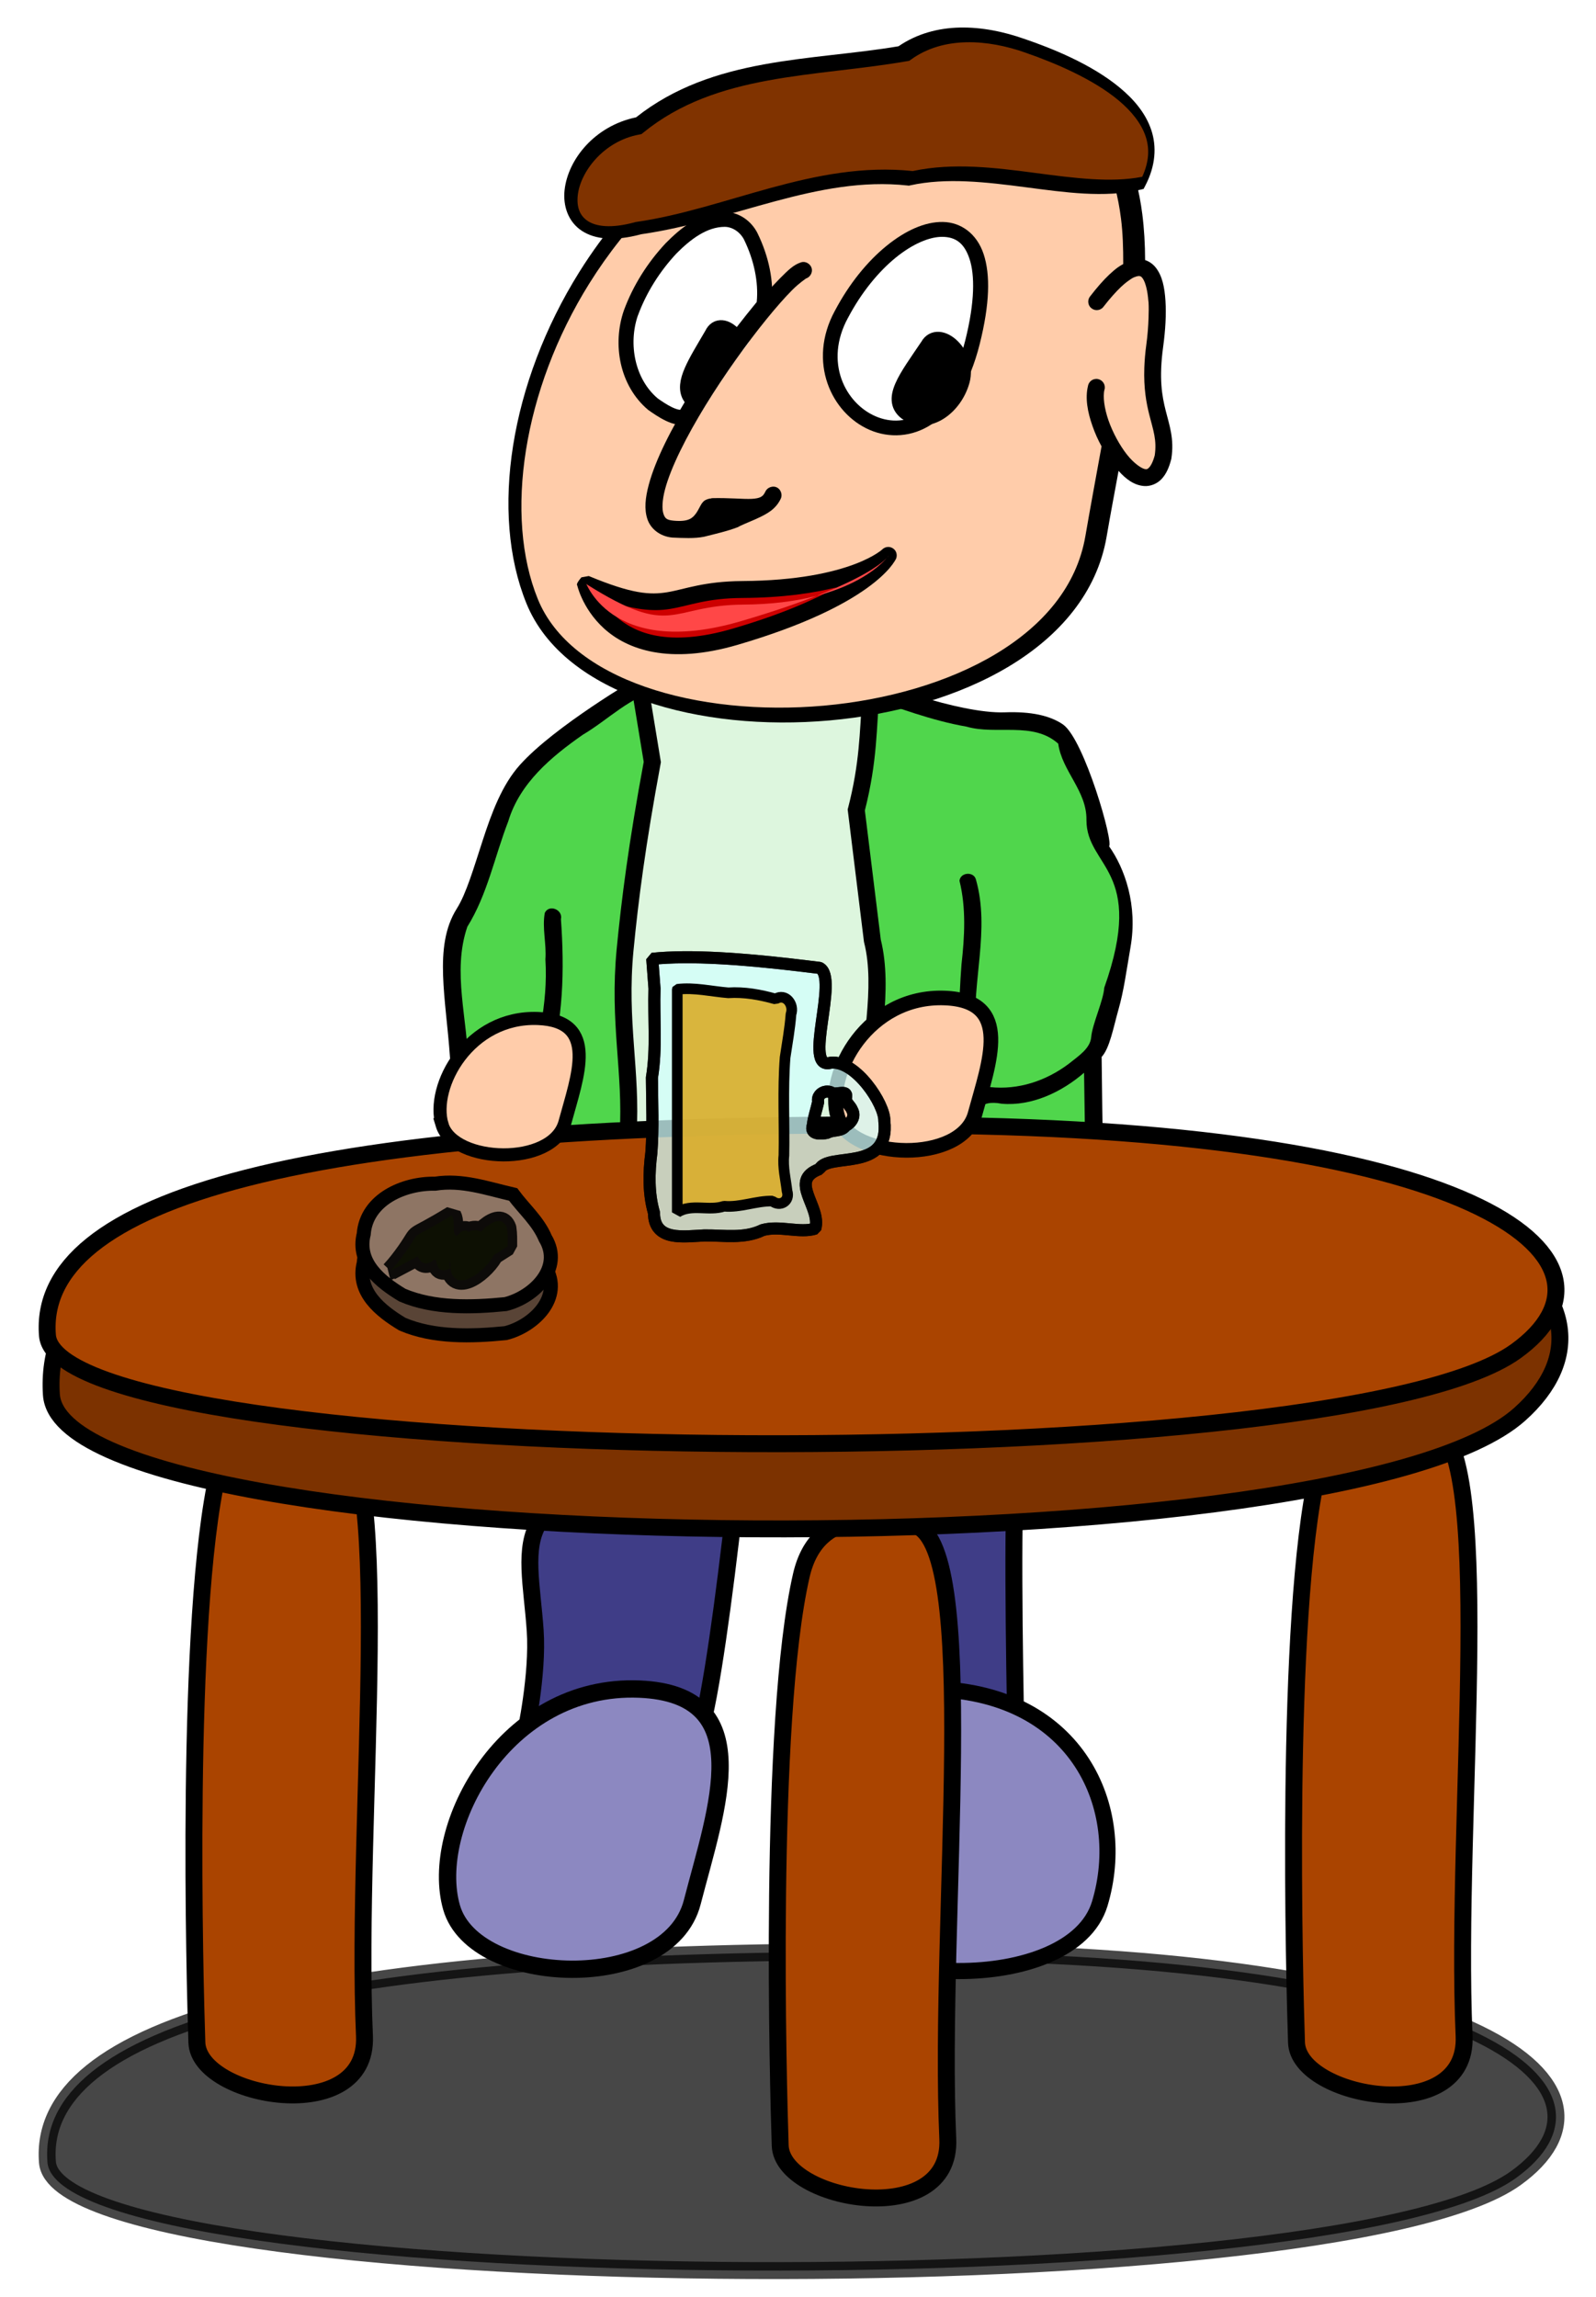
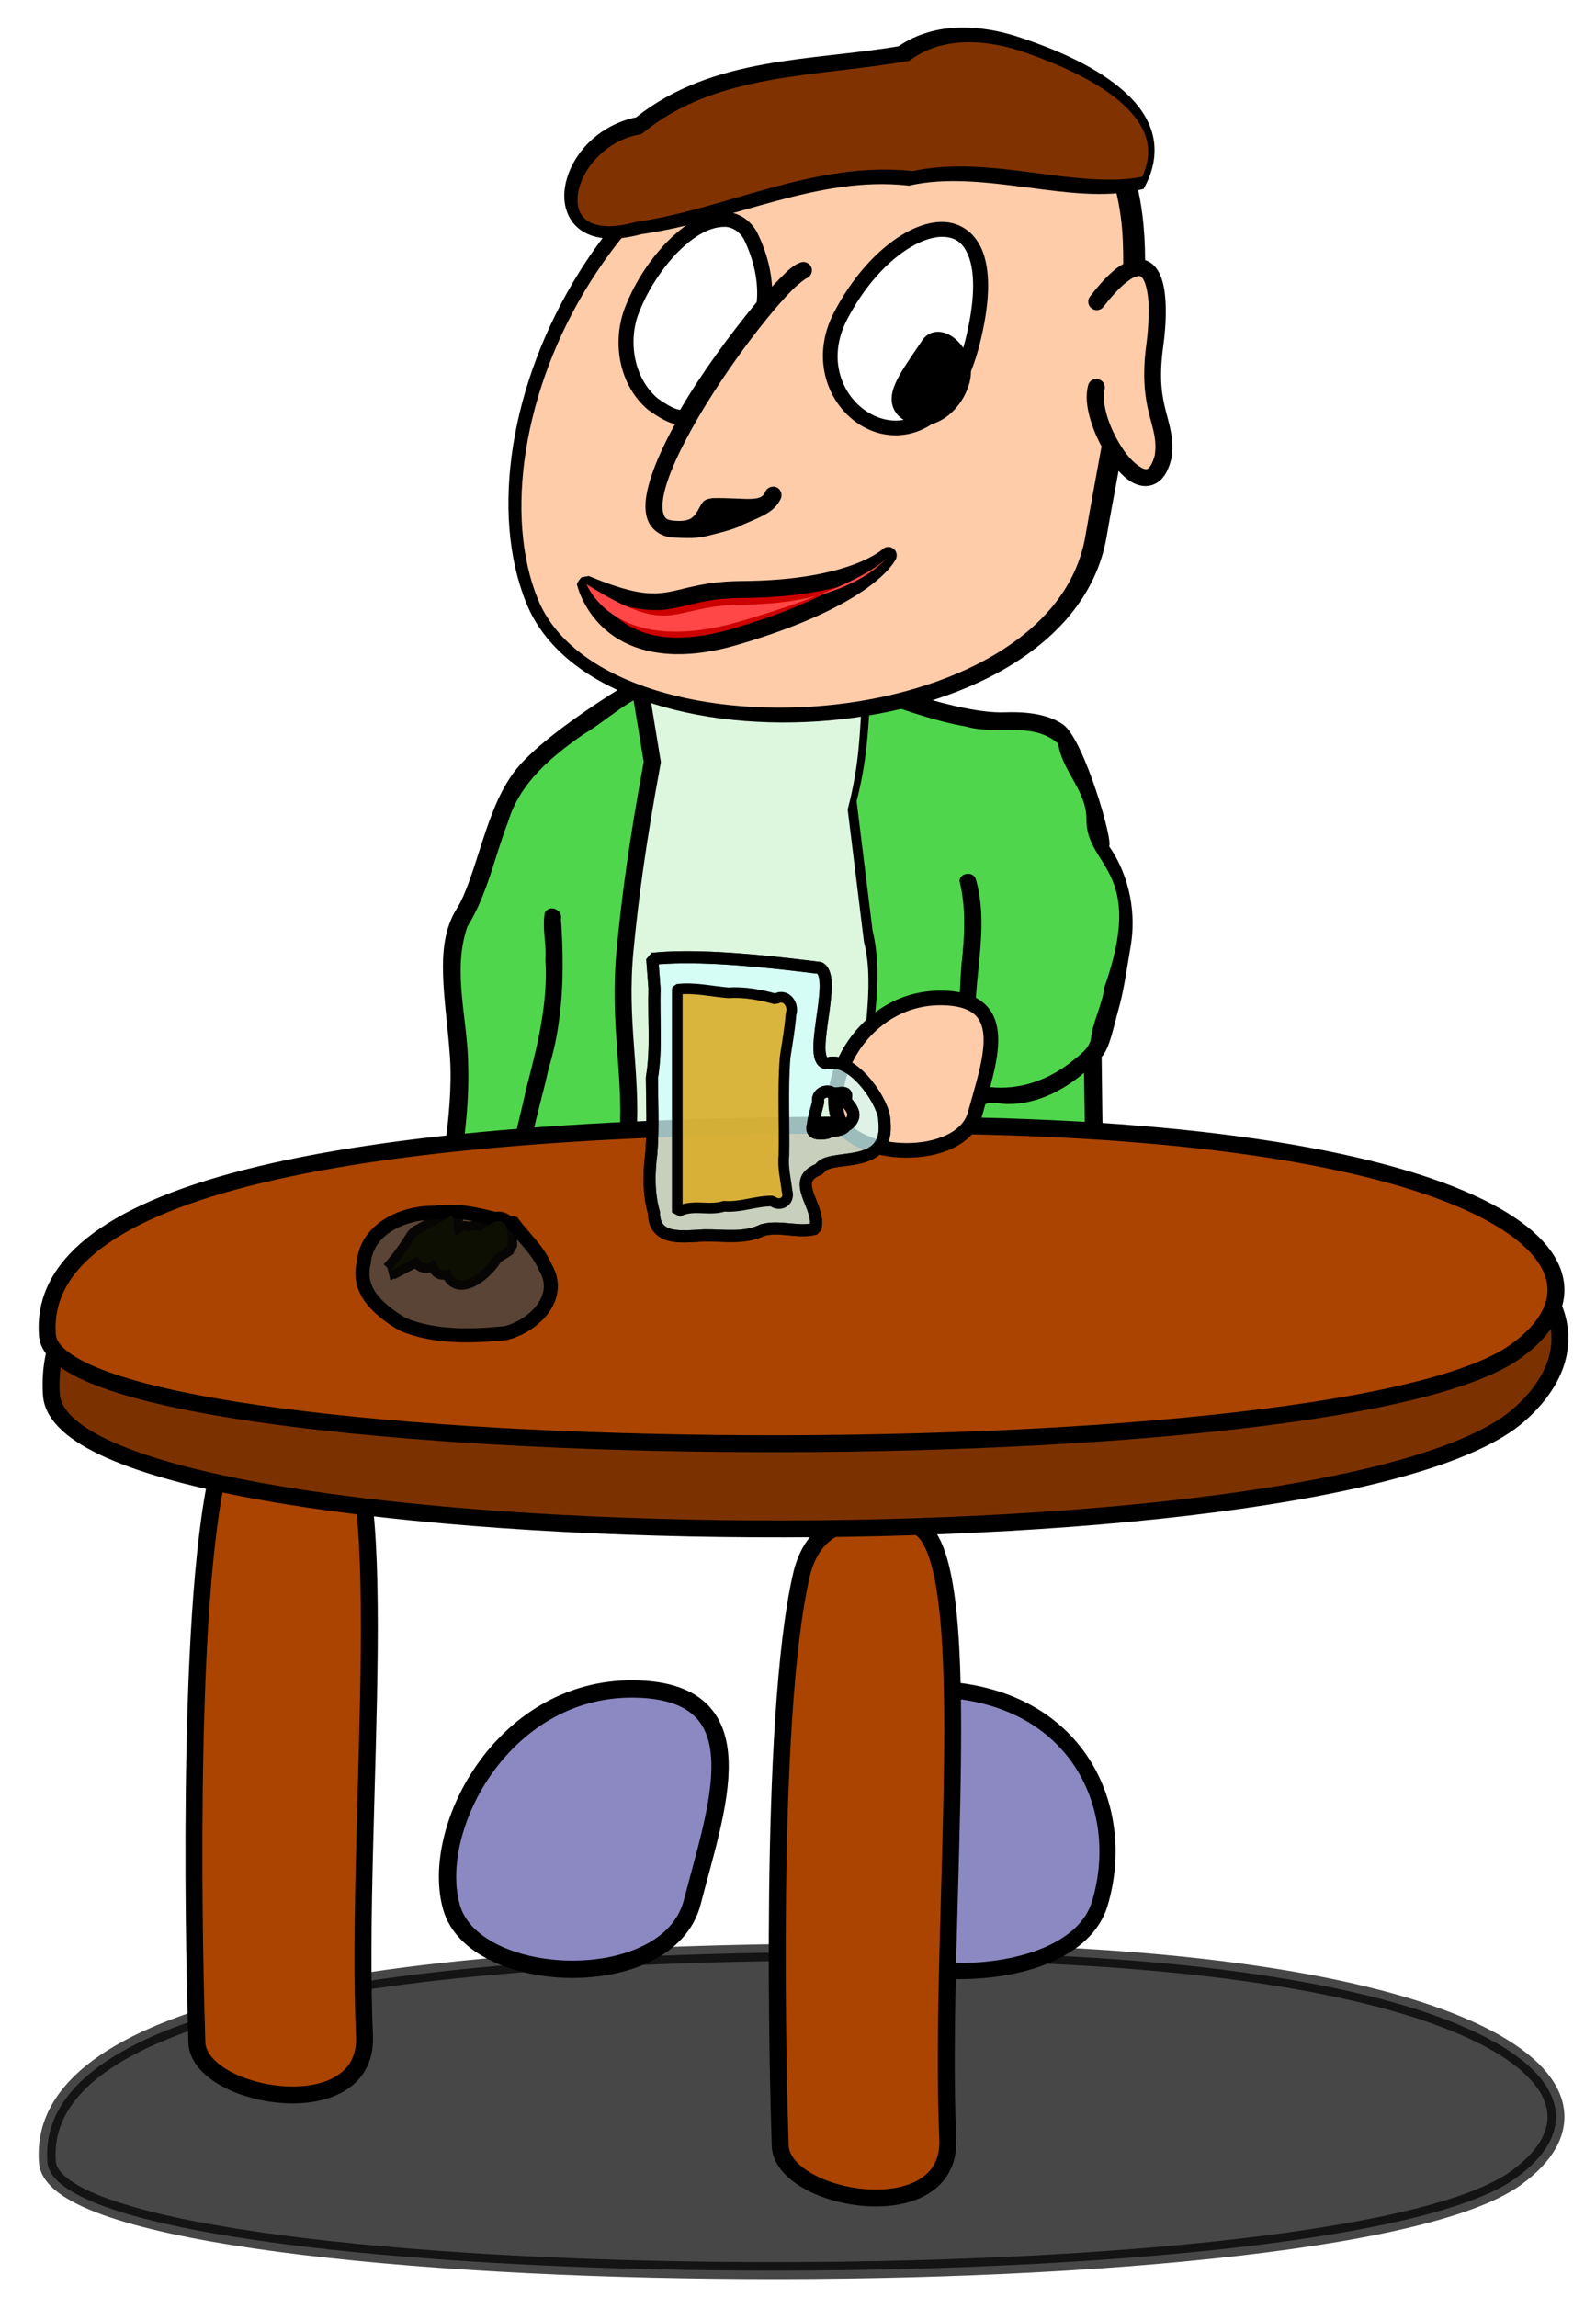
<svg xmlns="http://www.w3.org/2000/svg" xmlns:ns1="http://sodipodi.sourceforge.net/DTD/sodipodi-0.dtd" xmlns:ns2="http://www.inkscape.org/namespaces/inkscape" id="svg4175" ns1:docname="standingbar.svg" viewBox="0 0 309.375 445.312" version="1.1" ns2:version="0.92.1 r15371" width="330" height="475">
  <defs id="defs4177">
    <filter id="filter3807" height="1.204" width="1.038" y="-0.102" x="-0.019" ns2:collect="always" style="color-interpolation-filters:sRGB">
      <feGaussianBlur id="feGaussianBlur3809" stdDeviation="1.437" ns2:collect="always" />
    </filter>
  </defs>
  <ns1:namedview id="base" bordercolor="#666666" ns2:pageshadow="2" ns2:window-y="-8" fit-margin-left="0" pagecolor="#ffffff" fit-margin-top="0" ns2:window-maximized="1" ns2:zoom="0.76508705" ns2:window-x="-8" ns2:window-height="706" showgrid="false" borderopacity="1.0" ns2:current-layer="g3963" ns2:cx="173.75983" ns2:cy="235.91959" fit-margin-right="0" fit-margin-bottom="0" ns2:window-width="1366" ns2:pageopacity="0.0" ns2:document-units="px" ns2:snap-global="false" />
  <g id="layer1" ns2:label="Laag 1" ns2:groupmode="layer" transform="translate(-238.16,-537.998)">
    <g id="g3963" transform="matrix(0.328,0,0,0.328,268.56,479.13)">
      <g id="g5770" transform="translate(22.876,-11.438)">
        <path ns2:connector-curvature="0" transform="translate(-92.51,136.04)" ns1:nodetypes="ccccssssssscccsscccsscccsscc" d="m 366.66,452.72 c -1.967,0.028 -3.572,0.101 -4.875,0.188 -0.651,0.043 -1.216,0.075 -1.781,0.156 -0.565,0.081 -0.932,-0.021 -2.312,0.688 -1.587,0.815 -5.064,2.874 -10.5,6.219 -5.436,3.345 -12.515,7.804 -20.062,12.906 -15.095,10.204 -32.073,22.748 -42.438,34.25 -10.691,11.865 -16.75,28.479 -21.969,44.469 -5.218,15.99 -9.689,31.503 -15.344,40.438 -7.174,11.336 -8.555,24.86 -8.062,39.531 0.493,14.671 2.865,30.764 4.062,48.031 2.34,33.736 -7.688,80.094 -7.688,80.094 67.022,-33.596 339.77,69.494 393.03,-0.656 0,0 -0.774,-36.817 -1.219,-79.719 4.797,-5.044 6.949,-17.316 9.938,-27.844 3.27,-11.52 4.544,-21.951 7.156,-37 4.243,-24.444 -3.24,-46.078 -12.781,-59.438 -3.535,-3.414 -3.429,-4.789 0,0 3.096,-1.373 -14.503,-62.737 -26.906,-71.594 -7.493,-5.138 -18.468,-7.665 -34.094,-7.094 -13.721,0.502 -33.804,-4.271 -50.062,-9.312 -16.259,-5.041 -28.781,-10.219 -28.781,-10.219 l -0.812,-0.312 -0.875,-0.031 c 0,0 -31.525,-1.36 -63.562,-2.438 -16.019,-0.539 -32.183,-1.012 -44.625,-1.219 -6.221,-0.104 -11.503,-0.15 -15.438,-0.094 z" style="fill:#000000;fill-rule:evenodd;stroke:#000000;stroke-width:1px" id="path3959" />
        <path d="m -87.516,1468.8 c -6.441,-79.528 147.42,-127.39 520.39,-124.23 332.25,2.818 420,81.312 347.35,133.61 -108.53,78.139 -861.3,70.142 -867.74,-9.386 z" ns2:connector-curvature="0" style="opacity:0.719;fill:#000000;stroke:#000000;stroke-width:10" ns1:nodetypes="zssz" id="path3079" />
        <path ns2:connector-curvature="0" style="color:#000000;text-indent:0;text-transform:none;fill:#50d64c;fill-opacity:1" ns1:nodetypes="cccccccccccccccccccccscccccccccccc" d="m 274.3,598.76 c -16.987,3.327 -30.533,17.619 -45.383,26.343 -18.648,13.022 -37.274,28.529 -44.096,51.169 -8.056,20.787 -12.293,43.203 -24.193,62.339 -9.157,26.69 0.431,55.046 0.515,82.369 0.618,24.035 -2.527,48.014 -7.125,71.561 9.551,-0.256 30.368,7.09 33.067,1.123 -3.007,-19.609 4.266,-39.179 8.066,-58.32 6.614,-25.333 13.299,-51.014 11.618,-77.456 0.714,-9.107 -2.031,-18.633 -0.345,-27.535 2.606,-5.28 10.831,-1.774 9.529,3.789 2.102,29.732 1.509,60.005 -7.408,88.706 -4.767,22.538 -13.344,45.094 -11.652,68.38 8.861,12.803 31.589,5.021 46.707,7.888 69.392,1.485 138.7,-3.178 207.98,-6.357 0.313,-43.939 -2.253,-88.017 1.089,-131.87 1.848,-16.443 2.809,-33.304 -1.183,-49.446 0.523,-5.126 8.591,-5.662 9.75,-0.625 8.341,29.493 -2.349,59.835 -0.174,89.769 3.137,10.611 -7.709,37.306 8.449,32.766 16.775,1.812 33.145,-3.679 46.491,-13.71 6.073,-4.84 12.738,-9.116 13.331,-15.84 0.688,-7.8 7.195,-21.483 7.717,-29.185 24.822,-69.932 -10.511,-70.892 -10.531,-99.039 0.325,-17.238 -14.44,-28.875 -16.681,-45.186 -14.958,-13.318 -36.547,-4.927 -54.225,-10.057 -20.851,-3.615 -40.797,-11.376 -60.68,-17.961 -40.197,-1.509 -80.403,-3.448 -120.63,-3.62 z m 250.81,226.12 c -13.182,11.399 -30.854,19.865 -48.688,18.312 -26.735,-5.097 -11.027,28.762 -14.888,44.516 3.114,9.98 24.208,1.022 34.792,3.286 10.748,-3.102 34.738,6.9 29.6,-11.313 -0.295,-18.267 -0.567,-36.534 -0.817,-54.802 z" id="path3954" />
-         <path ns2:connector-curvature="0" style="color:#000000;text-indent:0;text-transform:none;fill:#000000" d="m 256.53,590.45 0.969,5.938 7.375,44.781 c -8.885,47.918 -13.128,81 -15.969,110.44 -4.232,43.853 3.919,72.906 1.75,109.34 -0.307,5.166 -2.612,11.988 -5.219,19.312 -2.607,7.325 -5.48,15.21 -6.281,23.375 l -0.5,5.344 5.375,0.125 c 53.208,1.404 106.51,0.101 159.97,-3.812 l 4.438,-0.312 0.219,-4.438 c 1.135,-23.178 -7.038,-39.973 -6.375,-60.375 0.946,-29.091 10.075,-64.033 2.688,-94 l -9.406,-76.281 c 7.506,-29.491 6.825,-49.252 8.75,-71.281 l 0.469,-5.312 -5.344,-0.094 -136.91,-2.625 -6,-0.125 z" id="path3981" />
+         <path ns2:connector-curvature="0" style="color:#000000;text-indent:0;text-transform:none;fill:#000000" d="m 256.53,590.45 0.969,5.938 7.375,44.781 c -8.885,47.918 -13.128,81 -15.969,110.44 -4.232,43.853 3.919,72.906 1.75,109.34 -0.307,5.166 -2.612,11.988 -5.219,19.312 -2.607,7.325 -5.48,15.21 -6.281,23.375 c 53.208,1.404 106.51,0.101 159.97,-3.812 l 4.438,-0.312 0.219,-4.438 c 1.135,-23.178 -7.038,-39.973 -6.375,-60.375 0.946,-29.091 10.075,-64.033 2.688,-94 l -9.406,-76.281 c 7.506,-29.491 6.825,-49.252 8.75,-71.281 l 0.469,-5.312 -5.344,-0.094 -136.91,-2.625 -6,-0.125 z" id="path3981" />
        <path ns2:connector-curvature="0" style="color:#000000;text-indent:0;text-transform:none;fill:#ddf6de;fill-opacity:1" d="m 268.34,600.7 125.62,2.375 c -1.5,20.611 -1.432,38.72 -8.312,65.281 l -0.25,0.938 0.125,0.938 9.5,77.188 0.062,0.312 0.062,0.281 c 6.681,26.27 -1.836,60.849 -2.844,91.844 -0.694,21.347 6.081,37.277 6.312,55.75 -49.648,3.494 -99.177,4.715 -148.59,3.594 1.107,-4.967 2.945,-10.258 4.844,-15.594 2.605,-7.322 5.342,-14.678 5.781,-22.062 2.273,-38.192 -5.883,-66.788 -1.812,-108.97 2.836,-29.386 7.077,-62.243 16.031,-110.41 l 0.156,-0.875 -0.156,-0.875 -6.531,-39.719 z" id="path3864" />
        <path ns2:connector-curvature="0" style="color:#000000;text-indent:0;text-transform:none;fill:#000000" ns1:nodetypes="csssssscsscccsssscscc" d="m 283.14,286.47 c -22.581,18.999 -41.439,41.346 -56.363,65.233 -40.854,65.39 -52.919,142.39 -31.25,195.75 11.117,27.377 37.192,46.318 69.562,57.594 32.371,11.276 71.341,15.042 109.69,11.625 38.346,-3.417 76.07,-13.993 105.94,-31.938 29.867,-17.945 52.008,-43.562 57.688,-76.5 2.204,-12.778 4.65,-25.874 7.094,-39.031 4.316,4.819 9.078,8.44 14.969,8.938 3.633,0.307 7.608,-1.169 10.344,-4.031 2.736,-2.862 4.518,-6.76 5.812,-11.844 l 0.062,-0.25 0.031,-0.25 c 1.746,-11.45 -1.135,-19.357 -3.344,-28.094 -2.209,-8.737 -4.09,-18.995 -1.531,-37.75 1.353,-9.92 1.889,-19.229 1.375,-27.188 -0.514,-7.958 -1.844,-14.621 -5.625,-19.531 -1.589,-2.064 -3.817,-3.755 -6.406,-4.594 -0.033,-9.372 -0.554,-18.443 -1.656,-27.125 -3.515,-27.69 -13.305,-51.748 -33.469,-68.062 -71.863,-46.657 -181.83,-13.181 -242.92,37.048 z" id="path3931" />
        <path ns2:connector-curvature="0" style="color:#000000;text-indent:0;text-transform:none;fill:#ffccaa" ns1:nodetypes="csssssscsssssccccccccccccccccccccccccccccccccccccssscscsssccccccccccccccccsscccccccccccccccccccccccccccccccccssscscc" d="m 272.32,308.88 c -15.325,15.089 -28.537,31.849 -39.571,49.51 C 193.332,421.48 182.4,496 202.28,544.95 c 9.658,23.782 32.921,41.233 63.562,51.906 30.642,10.673 68.36,14.398 105.44,11.094 37.077,-3.304 73.515,-13.654 101.66,-30.562 28.142,-16.908 47.849,-40.086 52.938,-69.594 2.998,-17.385 6.337,-35.292 9.562,-53.094 -1.029,-1.909 -2.022,-3.855 -2.906,-5.844 -0.903,-2.031 -1.712,-4.091 -2.438,-6.156 -0.726,-2.065 -1.379,-4.14 -1.906,-6.188 -0.527,-2.048 -0.923,-4.063 -1.188,-6.062 -0.264,-2 -0.375,-3.986 -0.312,-5.906 0.063,-1.921 0.296,-3.783 0.75,-5.594 0.018,-0.105 0.038,-0.209 0.062,-0.312 0.043,-0.169 0.096,-0.336 0.156,-0.5 0.056,-0.149 0.118,-0.295 0.188,-0.438 0.076,-0.15 0.159,-0.296 0.25,-0.438 0.086,-0.151 0.18,-0.297 0.281,-0.438 0.098,-0.13 0.202,-0.255 0.312,-0.375 0.109,-0.12 0.224,-0.235 0.344,-0.344 0.13,-0.111 0.266,-0.215 0.406,-0.312 0.131,-0.1 0.266,-0.194 0.406,-0.281 0.152,-0.081 0.309,-0.154 0.469,-0.219 0.143,-0.069 0.289,-0.132 0.438,-0.188 0.164,-0.05 0.331,-0.092 0.5,-0.125 0.165,-0.04 0.332,-0.071 0.5,-0.094 0.166,-0.019 0.333,-0.029 0.5,-0.031 0.167,-0.008 0.333,-0.008 0.5,0 0.157,0.013 0.314,0.034 0.469,0.062 0.169,0.033 0.336,0.075 0.5,0.125 0.159,0.044 0.315,0.097 0.469,0.156 0.16,0.065 0.316,0.138 0.469,0.219 0.15,0.076 0.296,0.159 0.438,0.25 0.14,0.087 0.276,0.181 0.406,0.281 0.12,0.109 0.235,0.224 0.344,0.344 0.12,0.109 0.235,0.224 0.344,0.344 0.111,0.13 0.215,0.266 0.312,0.406 0.091,0.142 0.174,0.288 0.25,0.438 0.08,0.142 0.153,0.288 0.219,0.438 0.07,0.153 0.133,0.309 0.188,0.469 0.04,0.165 0.071,0.332 0.094,0.5 0.04,0.165 0.071,0.332 0.094,0.5 0.008,0.167 0.008,0.333 0,0.5 0.008,0.167 0.008,0.333 0,0.5 -0.023,0.168 -0.054,0.335 -0.094,0.5 -0.034,0.158 -0.076,0.315 -0.125,0.469 -0.241,0.96 -0.358,2.131 -0.375,3.438 -0.017,1.306 0.078,2.752 0.281,4.312 0.203,1.561 0.518,3.213 0.938,4.938 0.419,1.724 0.931,3.516 1.562,5.312 2.527,7.188 6.575,14.664 10.875,20.156 4.3,5.492 9.026,8.497 10.906,8.656 0.94,0.08 1.272,0.054 2.25,-0.969 0.957,-1.001 2.29,-3.301 3.312,-7.188 1.322,-9.06 -0.859,-14.669 -3.188,-23.875 -1.764,-6.973 -3.402,-15.654 -2.969,-27.969 0.144,-4.105 0.507,-8.607 1.188,-13.594 0.772,-5.656 1.154,-10.961 1.312,-15.906 0.097,-3.156 0.164,-6.267 0,-8.969 -0.023,-0.389 -0.097,-0.685 -0.125,-1.062 -0.234,-2.928 -0.62,-5.529 -1.156,-7.656 -0.102,-0.397 -0.202,-0.824 -0.312,-1.188 -0.196,-0.669 -0.382,-1.292 -0.594,-1.844 -0.383,-0.949 -0.799,-1.822 -1.188,-2.375 -0.01,-0.015 -0.021,-0.048 -0.031,-0.062 -0.374,-0.522 -0.615,-0.743 -0.875,-0.969 -0.053,-0.046 -0.136,-0.151 -0.188,-0.188 -0.175,-0.116 -0.354,-0.137 -0.531,-0.188 -0.169,-0.045 -0.344,-0.12 -0.562,-0.125 -0.135,-0.012 -0.322,0.022 -0.5,0.031 -0.537,0.039 -1.316,0.23 -2.312,0.656 -0.11,0.047 -0.167,0.041 -0.281,0.094 -1.067,0.491 -2.428,1.395 -3.906,2.5 -1.15,0.885 -2.387,1.893 -3.75,3.188 -1.498,1.422 -3.115,3.117 -4.844,5.062 -1.728,1.946 -3.571,4.157 -5.5,6.656 -0.041,0.053 -0.082,0.105 -0.125,0.156 -0.108,0.131 -0.223,0.256 -0.344,0.375 -0.119,0.121 -0.244,0.236 -0.375,0.344 -0.131,0.1 -0.266,0.194 -0.406,0.281 -0.142,0.091 -0.288,0.174 -0.438,0.25 -0.142,0.08 -0.288,0.153 -0.438,0.219 -0.164,0.061 -0.331,0.113 -0.5,0.156 -0.155,0.039 -0.311,0.07 -0.469,0.094 -0.165,0.029 -0.332,0.05 -0.5,0.062 -0.166,0.019 -0.333,0.029 -0.5,0.031 -0.168,-0.012 -0.335,-0.033 -0.5,-0.062 -0.168,-0.012 -0.335,-0.033 -0.5,-0.062 -0.159,-0.044 -0.315,-0.097 -0.469,-0.156 -0.159,-0.055 -0.316,-0.117 -0.469,-0.188 -0.149,-0.066 -0.295,-0.139 -0.438,-0.219 -0.151,-0.086 -0.297,-0.18 -0.438,-0.281 -0.13,-0.098 -0.255,-0.202 -0.375,-0.312 -0.131,-0.108 -0.256,-0.223 -0.375,-0.344 -0.11,-0.12 -0.215,-0.245 -0.312,-0.375 -0.1,-0.131 -0.194,-0.266 -0.281,-0.406 -0.091,-0.152 -0.175,-0.308 -0.25,-0.469 -0.069,-0.143 -0.132,-0.289 -0.188,-0.438 -0.05,-0.164 -0.092,-0.331 -0.125,-0.5 -0.039,-0.155 -0.07,-0.311 -0.094,-0.469 -0.029,-0.165 -0.05,-0.332 -0.062,-0.5 -0.008,-0.167 -0.008,-0.333 0,-0.5 0.012,-0.168 0.033,-0.335 0.062,-0.5 0.023,-0.168 0.054,-0.335 0.094,-0.5 0.044,-0.159 0.097,-0.315 0.156,-0.469 0.055,-0.159 0.117,-0.316 0.188,-0.469 0.076,-0.15 0.159,-0.296 0.25,-0.438 0.087,-0.14 0.181,-0.276 0.281,-0.406 2.045,-2.649 3.998,-5.044 5.875,-7.188 1.877,-2.143 3.69,-4.023 5.438,-5.688 1.747,-1.664 3.436,-3.1 5.094,-4.312 1.097,-0.803 2.147,-1.385 3.219,-2 0.028,-9.292 -0.242,-18.35 -1.312,-26.781 -3.28,-26.13 -12.11,-47.26 -29.78,-61.55 -73.6,-47.06 -188.63,-3.71 -244.8,50.24 z" id="path3070" />
        <path transform="translate(-92.51,136.04)" ns2:connector-curvature="0" style="fill:#ffffff" d="m 424.06,234.97 c -0.688,0.832 -1.331,1.512 -2.031,2.375 -5.872,7.238 -12.147,15.53 -18.406,24.344 -3.129,4.407 -6.254,8.925 -9.312,13.531 -3.058,4.606 -6.063,9.293 -8.938,13.969 -2.392,3.89 -4.62,7.743 -6.812,11.594 4.147,0.482 8.422,-0.01 12.625,-1.719 0.923,-1.55 1.764,-3.072 2.719,-4.625 2.808,-4.568 5.751,-9.141 8.75,-13.656 2.999,-4.516 6.054,-8.988 9.125,-13.312 2.651,-3.733 5.158,-6.787 7.781,-10.281 0.587,-2.169 1.166,-4.365 1.688,-6.719 1.232,-5.558 2.15,-10.7 2.812,-15.5 z" id="path3873" />
        <path d="m 312.84,316.16 c -14.644,-0.021 -26.202,9.574 -34.938,18.438 l -0.062,0.062 -0.031,0.031 c -10.66,11.405 -19.245,24.918 -24.656,39.656 v 0.031 l -0.031,0.062 c -6.888,20.002 -2.554,44.429 14.344,58.688 l 0.156,0.125 0.156,0.094 c 2.198,1.553 5.982,4.24 10.125,6.219 2.071,0.989 4.22,1.834 6.562,2.188 2.343,0.353 5.156,0.18 7.531,-1.562 l 0.75,-0.531 0.469,-0.812 c 12.9,-22.33 29.65,-45 46.17,-65.04 l 0.812,-1 0.156,-1.281 c 1.764,-14.429 -1.799,-29.553 -8.156,-42.625 v -0.031 c -3.56,-7.17 -10.78,-12.62 -19.31,-12.71 h -0.031 z" ns2:connector-curvature="0" style="color:#000000;text-indent:0;text-transform:none;fill:#000000" id="path3906" />
        <path d="m 312.78,324.97 c 0.01,1.1e-4 0.021,-1.4e-4 0.031,0 4.737,0.065 9.244,3.308 11.469,7.781 0.004,0.009 -0.004,0.023 0,0.031 5.574,11.471 8.578,24.665 7.375,36.625 -16.089,19.607 -32.338,41.601 -45.219,63.656 -0.097,0.019 -0.032,0.063 -0.656,-0.031 -0.981,-0.148 -2.497,-0.644 -4.094,-1.406 -3.069,-1.465 -6.362,-3.722 -8.531,-5.25 -0.011,-0.01 -0.02,-0.022 -0.031,-0.031 -13.555,-11.468 -17.453,-32.2 -11.719,-48.969 h 0.031 c 4.958,-13.503 12.862,-26.024 22.719,-36.594 0.021,-0.021 0.042,-0.042 0.062,-0.062 0.01,-0.011 0.021,-0.021 0.031,-0.031 8.16,-8.261 17.911,-15.719 28.531,-15.719 z" ns2:connector-curvature="0" style="color:#000000;text-indent:0;text-transform:none;fill:#ffffff" id="path3889" />
-         <path transform="translate(-92.51,136.04)" ns2:connector-curvature="0" style="fill:#000000;stroke:#000000;stroke-width:10;stroke-linecap:round" d="m 410.19,253 c -4.182,-4.52 -9.442,-5.753 -11.938,-0.375 -9.74,16.754 -17.919,28.749 -12.906,36.594 0.008,-0.012 0.024,-0.019 0.031,-0.031 2.875,-4.676 5.879,-9.363 8.938,-13.969 3.058,-4.606 6.183,-9.125 9.312,-13.531 2.233,-3.144 4.342,-5.701 6.562,-8.688 z" id="path3866" />
        <path d="m 441.69,322.09 c -10.659,-0.184 -22.24,5.095 -33.406,14.188 -11.157,9.085 -21.889,22.13 -30.406,38.25 -0.007,0.013 -0.024,0.018 -0.031,0.031 -16.412,30.205 -2.101,60.682 20.594,70.438 11.352,4.88 24.96,4.462 36.906,-3.562 11.947,-8.025 22.075,-23.231 28.094,-47.219 5.958,-23.744 6.332,-41.009 2.312,-53.125 -4.019,-12.116 -13.404,-18.816 -24.062,-19 z" ns2:connector-curvature="0" style="color:#000000;text-indent:0;text-transform:none;fill:#000000" id="path3898" />
        <path d="m 441.53,330.88 c 7.496,0.129 12.725,3.506 15.875,13 3.15,9.494 3.226,25.367 -2.5,48.188 -5.665,22.577 -14.903,35.637 -24.469,42.062 -9.565,6.425 -19.601,6.651 -28.531,2.812 -17.86,-7.677 -30.576,-32.01 -16.312,-58.219 l 0.031,-0.031 c 8.004,-15.16 18.112,-27.333 28.219,-35.562 10.107,-8.23 20.192,-12.379 27.688,-12.25 z" ns2:connector-curvature="0" style="color:#000000;text-indent:0;text-transform:none;fill:#ffffff" id="path3076" />
        <path d="m 433.14,395.59 c -12.808,19.05 -23.276,31.932 -11.874,39.359 11.402,7.428 26.931,-3.379 31.295,-19.087 4.364,-15.708 -13.618,-31.016 -19.421,-20.273 z" ns2:connector-curvature="0" style="fill:#000000;stroke:#000000;stroke-width:10;stroke-linecap:round" id="path3078" />
        <path ns2:connector-curvature="0" style="color:#000000;text-indent:0;text-transform:none;fill:#000000" d="m 409.41,514.14 c -1.304,-0.006 -2.602,0.523 -3.531,1.438 0,0 -0.719,0.775 -3.312,2.438 -2.593,1.663 -6.818,3.971 -13.125,6.344 -12.614,4.746 -33.543,9.729 -66.219,9.938 -22.948,0.147 -34.068,4.898 -44.344,6.594 -10.276,1.696 -20.846,1.09 -46.469,-9.562 l -4.37,0.787 c -3.616,4.221 -2.475,4.677 -2.474,4.682 0.015,0.069 0.011,0.027 0.031,0.125 0.009,0.036 0.014,0.089 0.031,0.156 0.012,0.039 0.017,0.047 0.031,0.094 0.005,0.02 0.025,0.072 0.031,0.094 0.01,0.052 0.02,0.104 0.031,0.156 0.01,0.042 0.02,0.084 0.031,0.125 0.028,0.102 0.089,0.217 0.125,0.344 0.061,0.214 0.07,0.314 0.156,0.594 0.413,1.333 1.131,3.408 2.281,5.906 2.301,4.997 6.318,11.786 13.125,17.969 13.615,12.366 38.324,21.531 78.938,9.625 39.865,-11.686 62.989,-23.896 76.312,-33.438 6.662,-4.771 10.873,-8.876 13.469,-11.906 2.595,-3.031 3.781,-5.406 3.781,-5.406 0.698,-1.514 0.57,-3.38 -0.327,-4.785 -0.898,-1.405 -2.537,-2.305 -4.204,-2.309 z" id="path3957" />
        <path ns2:connector-curvature="0" style="color:#000000;text-indent:0;text-transform:none;fill:#cd0000" d="m 378.72,538.02 c -13.163,7.415 -32.529,15.983 -61.156,24.375 -38.312,11.231 -58.258,2.66 -69.375,-7.438 -3.735,-3.392 -6.193,-6.888 -8.156,-10.156 18.87,6.678 30.469,7.619 40.469,5.969 11.946,-1.972 21.184,-6.331 42.781,-6.469 24.035,-0.154 41.963,-2.876 55.438,-6.281 z" id="path3082" />
        <path ns2:connector-curvature="0" transform="translate(-92.51,136.04)" ns1:nodetypes="ccssssscccccscssccssssssssscsc" d="m 451.5,209.69 c -0.447,0.034 -0.89,0.129 -1.312,0.281 -4.383,1.461 -7.543,4.65 -12.188,9.312 -4.645,4.662 -10.097,10.824 -15.969,18.062 -11.743,14.476 -25.157,33.14 -36.656,51.844 -11.499,18.704 -21.085,37.312 -25.062,52.344 -1.989,7.516 -2.729,14.245 -0.75,20.156 1.979,5.911 7.664,10.244 14.719,10.875 6.247,0.26 13.115,0.669 18.812,-0.5 6.715,-1.704 13.519,-3.2 20,-5.688 3.674,-2.308 16.428,-6.123 21.531,-11.469 1.527,-1.481 2.816,-3.305 3.781,-5.375 1.105,-2.381 -0.057,-5.552 -2.437,-6.657 -2.381,-1.105 -5.552,0.057 -6.656,2.438 -0.907,1.946 -1.647,2.668 -2.719,3.25 -1.071,0.582 -2.761,0.993 -5.312,1.125 -5.103,0.263 -13.206,-0.68 -23.875,-0.406 v 0.156 c -1.848,0.053 -3.736,0.844 -4.656,1.75 -1.058,1.042 -1.514,1.958 -1.969,2.781 -0.909,1.647 -1.618,3.134 -2.594,4.438 -1.951,2.606 -4.241,4.971 -13,4.188 -4.29,-0.384 -5.25,-1.388 -6.156,-4.094 -0.906,-2.706 -0.795,-7.859 0.938,-14.406 3.465,-13.096 12.703,-31.383 23.938,-49.656 11.234,-18.273 24.466,-36.679 35.906,-50.781 5.72,-7.051 11.004,-13.05 15.281,-17.344 4.277,-4.293 8.236,-6.87 8.25,-6.875 2.293,-0.74 3.826,-3.321 3.378,-5.688 -0.448,-2.368 -2.817,-4.211 -5.222,-4.062 z" style="color:#000000;text-indent:0;text-transform:none;fill:#000000" id="path31" />
        <path transform="matrix(0.996,-0.094,0.094,0.996,-44.788,106.32)" ns2:connector-curvature="0" ns1:nodetypes="csczc" d="m 233.89,453.48 c 48.709,37.543 47.101,17.019 91.478,20.901 66.084,5.781 88.217,-20.901 88.217,-20.901 0,0 -9.872,14.836 -90.615,30.492 -80.743,15.656 -89.538,-34.773 -89.08,-30.492 z" style="fill:#ff4747;filter:url(#filter3807)" id="path3797" />
        <path ns2:connector-curvature="0" style="color:#000000;text-indent:0;text-transform:none;fill:#000000" d="m 451.53,207.2 c -12.624,0.295 -25.088,3.562 -36.094,11.062 -51.501,8.732 -109.57,5.95 -155.09,42 -24.394,5.038 -40.287,24.842 -42.25,43.031 -1,9.267 2.104,18.691 10.156,24 7.943,5.237 19.566,6.193 34.875,2.125 0.21,-0.056 0.383,-0.067 0.594,-0.125 54.376,-7.846 104.08,-34.564 157.06,-28.75 l 0.812,0.094 0.812,-0.188 c 21.381,-4.701 44.868,-1.914 68.188,1.125 23.32,3.039 46.437,6.399 67.438,1.531 l 2.25,-0.531 1.062,-2.031 c 6.062,-11.675 6.762,-23.007 3.469,-32.844 -3.294,-9.837 -10.228,-18.06 -18.656,-25.031 -16.845,-13.934 -39.989,-23.181 -56.438,-28.812 -0.009,-0.003 -0.022,0.003 -0.031,0 -11.864,-4.181 -25.067,-6.962 -38.156,-6.656 z" id="path3886" />
        <path ns2:connector-curvature="0" style="color:#000000;text-indent:0;text-transform:none;fill:#803300" d="m 455.58,215.89 c 11.801,-0.25 23.999,2.245 35.248,6.262 l 0.032,0.032 c 16.357,5.669 39.299,15.199 54.699,28.097 7.7,6.449 13.425,13.656 15.958,21.316 2.34,7.075 2.081,14.719 -2.019,23.782 -18.35,3.639 -40.117,0.789 -63.062,-2.239 -23.682,-3.125 -48.591,-6.27 -72.579,-1.136 -58.208,-6.151 -110.19,22.442 -163.42,30.076 l -0.32,0.032 -0.32,0.097 c -14.366,3.97 -23.28,2.462 -28.038,-0.714 -4.758,-3.176 -6.597,-8.273 -5.864,-15.152 1.466,-13.758 15.136,-32.033 36.338,-35.916 l 1.282,-0.26 1.025,-0.811 c 43.44,-35.461 101.15,-32.738 156.09,-42.308 l 1.154,-0.195 0.961,-0.681 c 9.64,-7.017 21.044,-10.035 32.845,-10.285 z" id="path3008" />
-         <path ns2:connector-curvature="0" style="fill:#3f3d87;fill-opacity:1;stroke:#000000;stroke-width:10;stroke-linecap:round;stroke-linejoin:bevel;stroke-miterlimit:4;stroke-dasharray:none" ns1:nodetypes="csssscssscssssssscc" d="m 194.81,1216.1 c 0,0 7.752,-35.205 5.914,-61.702 -1.838,-26.498 -7.182,-48.764 2.447,-63.979 9.63,-15.215 13.11,-47.417 27.837,-63.762 14.727,-16.345 51.076,-37.973 54.179,-39.565 3.103,-1.592 98.457,2.462 98.457,2.462 0,0 38.571,15.892 61.261,15.062 22.69,-0.83 29.986,7.592 30.249,17.324 0.264,9.733 12.212,5.358 9.619,40.078 -2.594,34.72 0.046,152.86 0.046,152.86 -11.266,0.082 -22.852,0.376 -34.676,0.8 -11.824,0.424 -23.886,0.979 -36.104,1.583 -12.218,0.605 -24.593,1.259 -37.043,1.882 -12.45,0.624 -1.06,-211.317 -13.579,-210.87 -12.515,0.447 -16.386,-277.807 -37.454,1.028 -0.936,12.39 -20.774,215.387 -32.941,215.099 -12.166,-0.288 -52.063,-3.506 -63.809,-4.42 -11.746,-0.914 -23.241,-2.182 -34.404,-3.885 z" id="path3830" />
        <path ns2:connector-curvature="0" style="fill:#8c88c1;fill-opacity:1;stroke:#000000;stroke-width:10.242;stroke-linecap:round;stroke-linejoin:bevel" ns1:nodetypes="zssz" d="m 151.309,1318.172 c -13.488,-47.053 31.455,-132.318 111.03,-129.034 70.89,2.927 45.686,69.884 31.205,125.982 -14.048,54.428 -128.75,50.098 -142.24,3.045 z" id="path3985" />
        <path d="m 367.278,1319 c -15.847,-47.34 -22.845,-133.13 70.651,-129.82 83.288,2.945 113.473,70.31 96.466,126.76 -16.505,54.76 -151.267,50.404 -167.11,3.064 z" ns2:connector-curvature="0" style="fill:#8c88c1;fill-opacity:1;stroke:#000000;stroke-width:9.534" ns1:nodetypes="zssz" id="path4391" />
-         <path d="m 650.66,1398 c -1.107,-32.83 -7.174,-251.31 12.483,-336.93 9.671,-42.126 50.075,-32.806 65.434,-30.129 41.489,7.231 15.343,231.82 21.125,363.19 2.395,54.412 -97.935,36.696 -99.042,3.867 z" ns2:connector-curvature="0" style="fill:#aa4400;stroke:#000000;stroke-width:10" ns1:nodetypes="zsssz" id="path4007" />
        <path d="m 345.53,1458.9 c -1.107,-32.83 -7.174,-251.31 12.483,-336.93 9.671,-42.126 50.075,-32.806 65.434,-30.129 41.489,7.231 15.343,231.82 21.125,363.19 2.395,54.412 -97.935,36.696 -99.042,3.867 z" ns2:connector-curvature="0" style="fill:#aa4400;stroke:#000000;stroke-width:10" ns1:nodetypes="zsssz" id="path4005" />
        <path ns2:connector-curvature="0" style="fill:#aa4400;stroke:#000000;stroke-width:10" ns1:nodetypes="zsssz" d="m 0.791,1398 c -1.107,-32.83 -7.174,-251.31 12.483,-336.93 9.671,-42.126 50.075,-32.806 65.434,-30.129 41.489,7.231 15.343,231.82 21.125,363.19 2.395,54.412 -97.935,36.696 -99.042,3.867 z" id="path3987" />
        <path d="m -85.186,1015.1 c -6.441,-98.63 147.42,-157.99 520.39,-154.07 332.25,3.495 420,100.84 347.35,165.71 -108.53,96.907 -861.3,86.989 -867.74,-11.641 z" ns2:connector-curvature="0" style="fill:#7c3200;stroke:#000000;stroke-width:10" ns1:nodetypes="zssz" id="path3777" />
        <path ns2:connector-curvature="0" style="fill:#aa4400;stroke:#000000;stroke-width:10" ns1:nodetypes="zssz" d="m -87.516,980.13 c -6.441,-79.528 147.42,-127.39 520.39,-124.23 332.25,2.818 420,81.311 347.35,133.61 -108.53,78.139 -861.3,70.142 -867.74,-9.386 z" id="path3993" />
-         <path d="m 145.7,855.63 c -6.886,-22.902 16.06,-64.402 56.689,-62.803 36.194,1.425 23.326,34.014 15.932,61.321 -7.172,26.491 -65.735,24.384 -72.622,1.482 z" ns2:connector-curvature="0" style="fill:#ffccaa;fill-opacity:1;stroke:#000000;stroke-width:7.734" ns1:nodetypes="zssz" id="path4424" />
        <path ns2:connector-curvature="0" style="fill:#ffccaa;fill-opacity:1;stroke:#000000;stroke-width:8.64" ns1:nodetypes="zssz" d="m 379.54,850.89 c -7.694,-25.587 17.942,-71.952 63.335,-70.165 40.437,1.592 26.06,38.001 17.8,68.509 -8.013,29.597 -73.441,27.242 -81.135,1.656 z" id="path4436" />
        <path ns2:connector-curvature="0" id="path5686" transform="matrix(2.859,0,0,2.859,-92.723,207.192)" d="m 133.199,192.176 c -2.239,0.019 -4.384,0.12 -6.359,0.326 l 0.465,6.143 c -0.194,6.141 0.481,12.37 -0.535,18.416 0.029,5.171 0.284,10.446 -0.117,15.57 -0.526,4.054 -0.607,8.445 0.543,12.367 0.018,6.004 6.251,4.86 10.398,4.686 4.04,-0.056 8.269,0.745 12.047,-1.107 3.556,-1.008 7.727,0.711 10.9,-0.312 1.307,-4.533 -5.664,-9.894 0.869,-12.307 1.805,-3.572 14.641,0.822 13.404,-9.996 0.09,-3.399 -5.884,-12.54 -11.064,-11.984 -5.967,1.734 1.807,-17.587 -2.34,-19.602 -7.049,-0.853 -18.51,-2.282 -28.211,-2.199 z m 29.541,27.779 c 0.34,-0.044 0.701,-0.004 1.051,0.146 0.928,0.734 3.389,-0.693 3.129,0.936 -0.309,1.182 0.888,1.749 1.244,2.74 0.708,1.288 -0.143,2.609 -1.367,3.264 -0.881,1.227 -2.603,0.725 -3.777,1.422 -1.308,0.289 -3.648,0.411 -2.992,-1.551 0.187,-1.657 0.771,-3.246 1.115,-4.85 -0.247,-1.068 0.579,-1.974 1.598,-2.107 z" style="opacity:0.742;fill:#d2fffd;fill-opacity:1;stroke:#000000;stroke-width:2.5;stroke-linecap:round;stroke-linejoin:bevel;stroke-miterlimit:4;stroke-dasharray:none;stroke-opacity:1" />
        <path ns2:connector-curvature="0" style="opacity:1;fill:none;fill-opacity:1;stroke:#000000;stroke-width:2.5;stroke-linecap:round;stroke-linejoin:bevel;stroke-miterlimit:4;stroke-dasharray:none;stroke-opacity:1" d="m 133.199,192.176 c -2.239,0.019 -4.384,0.12 -6.359,0.326 l 0.465,6.143 c -0.194,6.141 0.481,12.37 -0.535,18.416 0.029,5.171 0.284,10.446 -0.117,15.57 -0.526,4.054 -0.607,8.445 0.543,12.367 0.018,6.004 6.251,4.86 10.398,4.686 4.04,-0.056 8.269,0.745 12.047,-1.107 3.556,-1.008 7.727,0.711 10.9,-0.312 1.307,-4.533 -5.664,-9.894 0.869,-12.307 1.805,-3.572 14.641,0.822 13.404,-9.996 0.09,-3.399 -5.884,-12.54 -11.064,-11.984 -5.967,1.734 1.807,-17.587 -2.34,-19.602 -7.049,-0.853 -18.51,-2.282 -28.211,-2.199 z m 29.541,27.779 c 0.34,-0.044 0.701,-0.004 1.051,0.146 0.928,0.734 3.389,-0.693 3.129,0.936 -0.309,1.182 0.888,1.749 1.244,2.74 0.708,1.288 -0.143,2.609 -1.367,3.264 -0.881,1.227 -2.603,0.725 -3.777,1.422 -1.308,0.289 -3.648,0.411 -2.992,-1.551 0.187,-1.657 0.771,-3.246 1.115,-4.85 -0.247,-1.068 0.579,-1.974 1.598,-2.107 z" transform="matrix(2.859,0,0,2.859,-92.723,207.192)" id="path5707" />
        <path ns2:connector-curvature="0" id="path5713" d="m 284.697,775.583 c 0,43.937 0,87.874 0,131.81 8.364,-5.343 18.674,-0.567 27.629,-3.624 9.654,0.872 18.882,-3.22 28.501,-3.053 4.67,3.703 10.643,-0.014 8.753,-5.88 -0.802,-7.032 -2.632,-13.985 -1.86,-21.119 0.41,-19.282 -0.795,-38.619 0.707,-57.862 1.259,-8.523 2.846,-17.032 3.479,-25.614 2.031,-5.658 -3.196,-12.621 -9.135,-8.946 -9.077,-2.556 -18.498,-4.272 -27.951,-3.65 -10.027,-0.812 -20.016,-3.305 -30.122,-2.063 z" style="opacity:0.903;fill:#daae2a;fill-opacity:1;stroke:none;stroke-width:2.859px;stroke-linecap:butt;stroke-linejoin:miter;stroke-opacity:1" />
        <path style="opacity:1;fill:none;fill-opacity:1;stroke:#000000;stroke-width:6.291;stroke-linecap:round;stroke-linejoin:bevel;stroke-miterlimit:4;stroke-dasharray:none;stroke-opacity:1" d="m 284.697,775.583 c 0,43.937 0,87.874 0,131.81 8.364,-5.343 18.674,-0.567 27.629,-3.624 9.654,0.872 18.882,-3.22 28.501,-3.053 4.67,3.703 10.643,-0.014 8.753,-5.88 -0.802,-7.032 -2.632,-13.985 -1.86,-21.119 0.41,-19.282 -0.795,-38.619 0.707,-57.862 1.259,-8.523 2.846,-17.032 3.479,-25.614 2.031,-5.658 -3.196,-12.621 -9.135,-8.946 -9.077,-2.556 -18.498,-4.272 -27.951,-3.65 -10.027,-0.812 -20.016,-3.305 -30.122,-2.063 z" id="path5719" ns2:connector-curvature="0" />
        <path style="fill:#594436;fill-opacity:1;stroke:#000000;stroke-width:8.292;stroke-linecap:butt;stroke-linejoin:miter;stroke-miterlimit:4;stroke-dasharray:none;stroke-opacity:1" d="m 187.706,913.967 c -15.334,-3.517 -30.176,-8.879 -46.13,-6.357 -18.225,-0.393 -40.609,9.226 -42.177,29.772 -4.272,17.109 9.932,28.298 22.823,36.077 18.635,7.981 41.09,7.303 61.033,5.304 16.544,-4.142 34.194,-21.116 23.439,-38.947 -4.254,-10.099 -12.605,-17.219 -18.988,-25.849 z" id="path5729" ns2:connector-curvature="0" />
-         <path ns2:connector-curvature="0" id="path5721" d="m 187.706,896.811 c -15.334,-3.517 -30.176,-8.879 -46.13,-6.357 -18.225,-0.393 -40.609,9.226 -42.177,29.772 -4.272,17.109 9.932,28.298 22.823,36.077 18.635,7.981 41.09,7.303 61.033,5.304 16.544,-4.142 34.194,-21.116 23.439,-38.947 -4.254,-10.099 -12.605,-17.219 -18.988,-25.849 z" style="fill:#8e7564;fill-opacity:1;stroke:#000000;stroke-width:8.292;stroke-linecap:butt;stroke-linejoin:miter;stroke-miterlimit:4;stroke-dasharray:none;stroke-opacity:1" />
        <path ns2:connector-curvature="0" d="m 115.205,941.931 c 3.419,-3.62 6.451,-7.625 9.333,-11.683 9.846,-14.159 -0.157,-4.619 27.021,-21.164 1.531,3.104 0.868,6.662 1.173,10.002 1.277,4.115 2.297,1.266 4.087,-0.132 3.367,-2.153 5.599,0.168 6.825,3.309 0.186,-0.853 0.557,4.088 1.029,3.104 0.105,-0.218 -0.146,-0.465 -0.166,-0.707 -0.021,-0.253 0.255,-0.904 0.044,-0.762 -6.864,4.62 -13.498,9.574 -20.248,14.361 6.263,-7.51 15.444,-25.935 25.877,-18.622 2.283,2.668 1.931,6.223 2.418,9.484 0.151,0.378 0.248,0.782 0.453,1.134 0.794,1.365 2.094,-1.384 1.242,-0.812 -18.643,12.524 -25.496,20.3 -19.154,13.228 1.574,-3.348 2.202,-7.023 3.673,-10.409 3.916,-9.084 20.955,-28.178 25.25,-15.601 0.556,3.579 0.449,7.227 0.452,10.839 0,0 -21.587,13.703 -21.587,13.703 v 0 c -0.005,-3.393 0.032,-6.798 -0.298,-10.179 -0.088,-1.695 -0.109,0.275 0.421,-0.081 6.996,-4.693 13.764,-9.717 20.604,-14.635 0.254,-0.182 -0.61,0.206 -0.838,0.42 -0.714,0.668 -1.346,2.075 -1.764,2.869 -1.945,3.146 -2.647,6.789 -3.568,10.338 -2.518,8.927 -21.179,25.538 -26.288,13.312 -0.494,-2.371 -0.408,-4.793 -0.981,-7.148 -0.68,8.653 -0.166,0.662 19.914,-14.123 0.334,-0.246 -0.741,0.387 -1.055,0.657 -1.089,0.936 -1.651,2.17 -1.921,3.551 -2.943,2.131 -22.503,25.351 -24.766,10.58 -0.761,-2.776 -2.029,-0.666 -3.876,0.261 -3.427,1.749 -6.13,-0.598 -7.248,-3.932 -0.436,-2.772 -0.321,-5.614 -0.356,-8.409 7.057,-4.811 14.115,-9.623 21.172,-14.434 -0.242,0.19 -0.532,0.333 -0.726,0.571 -1.766,2.167 -2.393,5.206 -4.591,7.097 -2.656,4.203 -5.915,7.957 -8.83,11.979 0,0 -22.73,12.035 -22.73,12.035 z" id="path5731" style="opacity:0.903;fill:#8bac1c;fill-opacity:1;stroke:#000000;stroke-width:11.152;stroke-linecap:round;stroke-linejoin:bevel;stroke-miterlimit:4;stroke-dasharray:none;stroke-dashoffset:1.212;stroke-opacity:1;paint-order:stroke fill markers" />
      </g>
    </g>
  </g>
</svg>